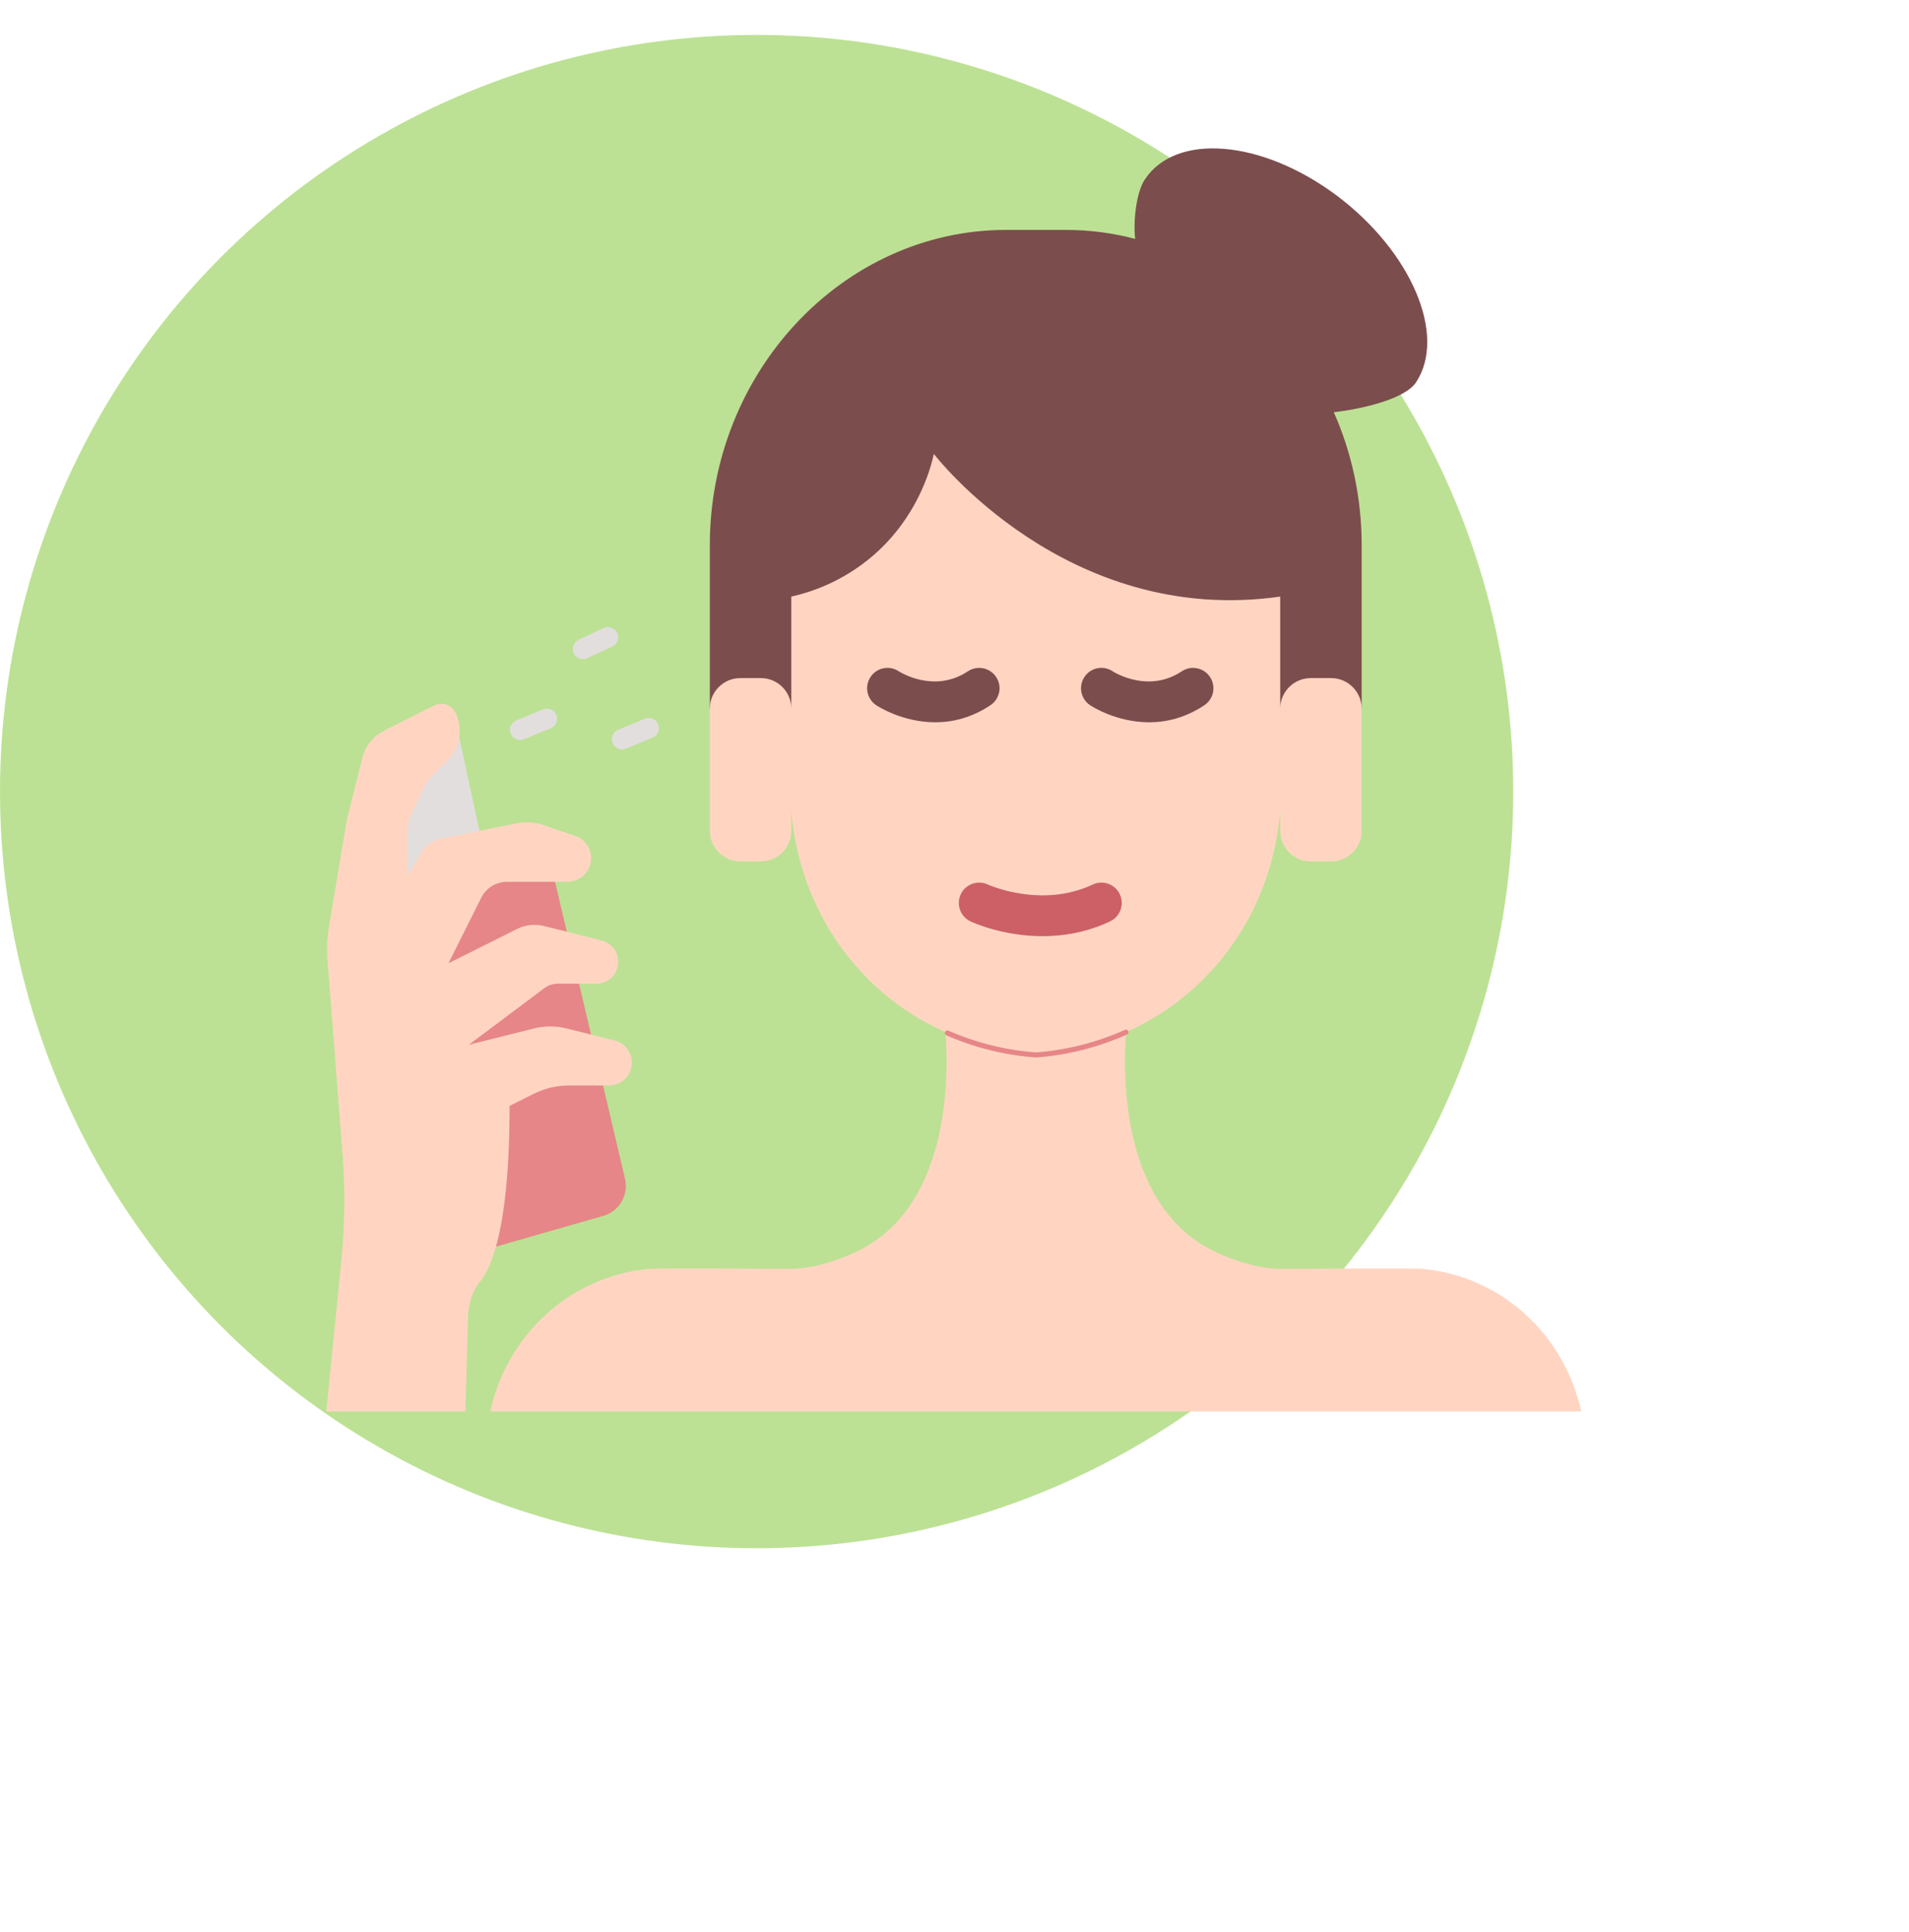
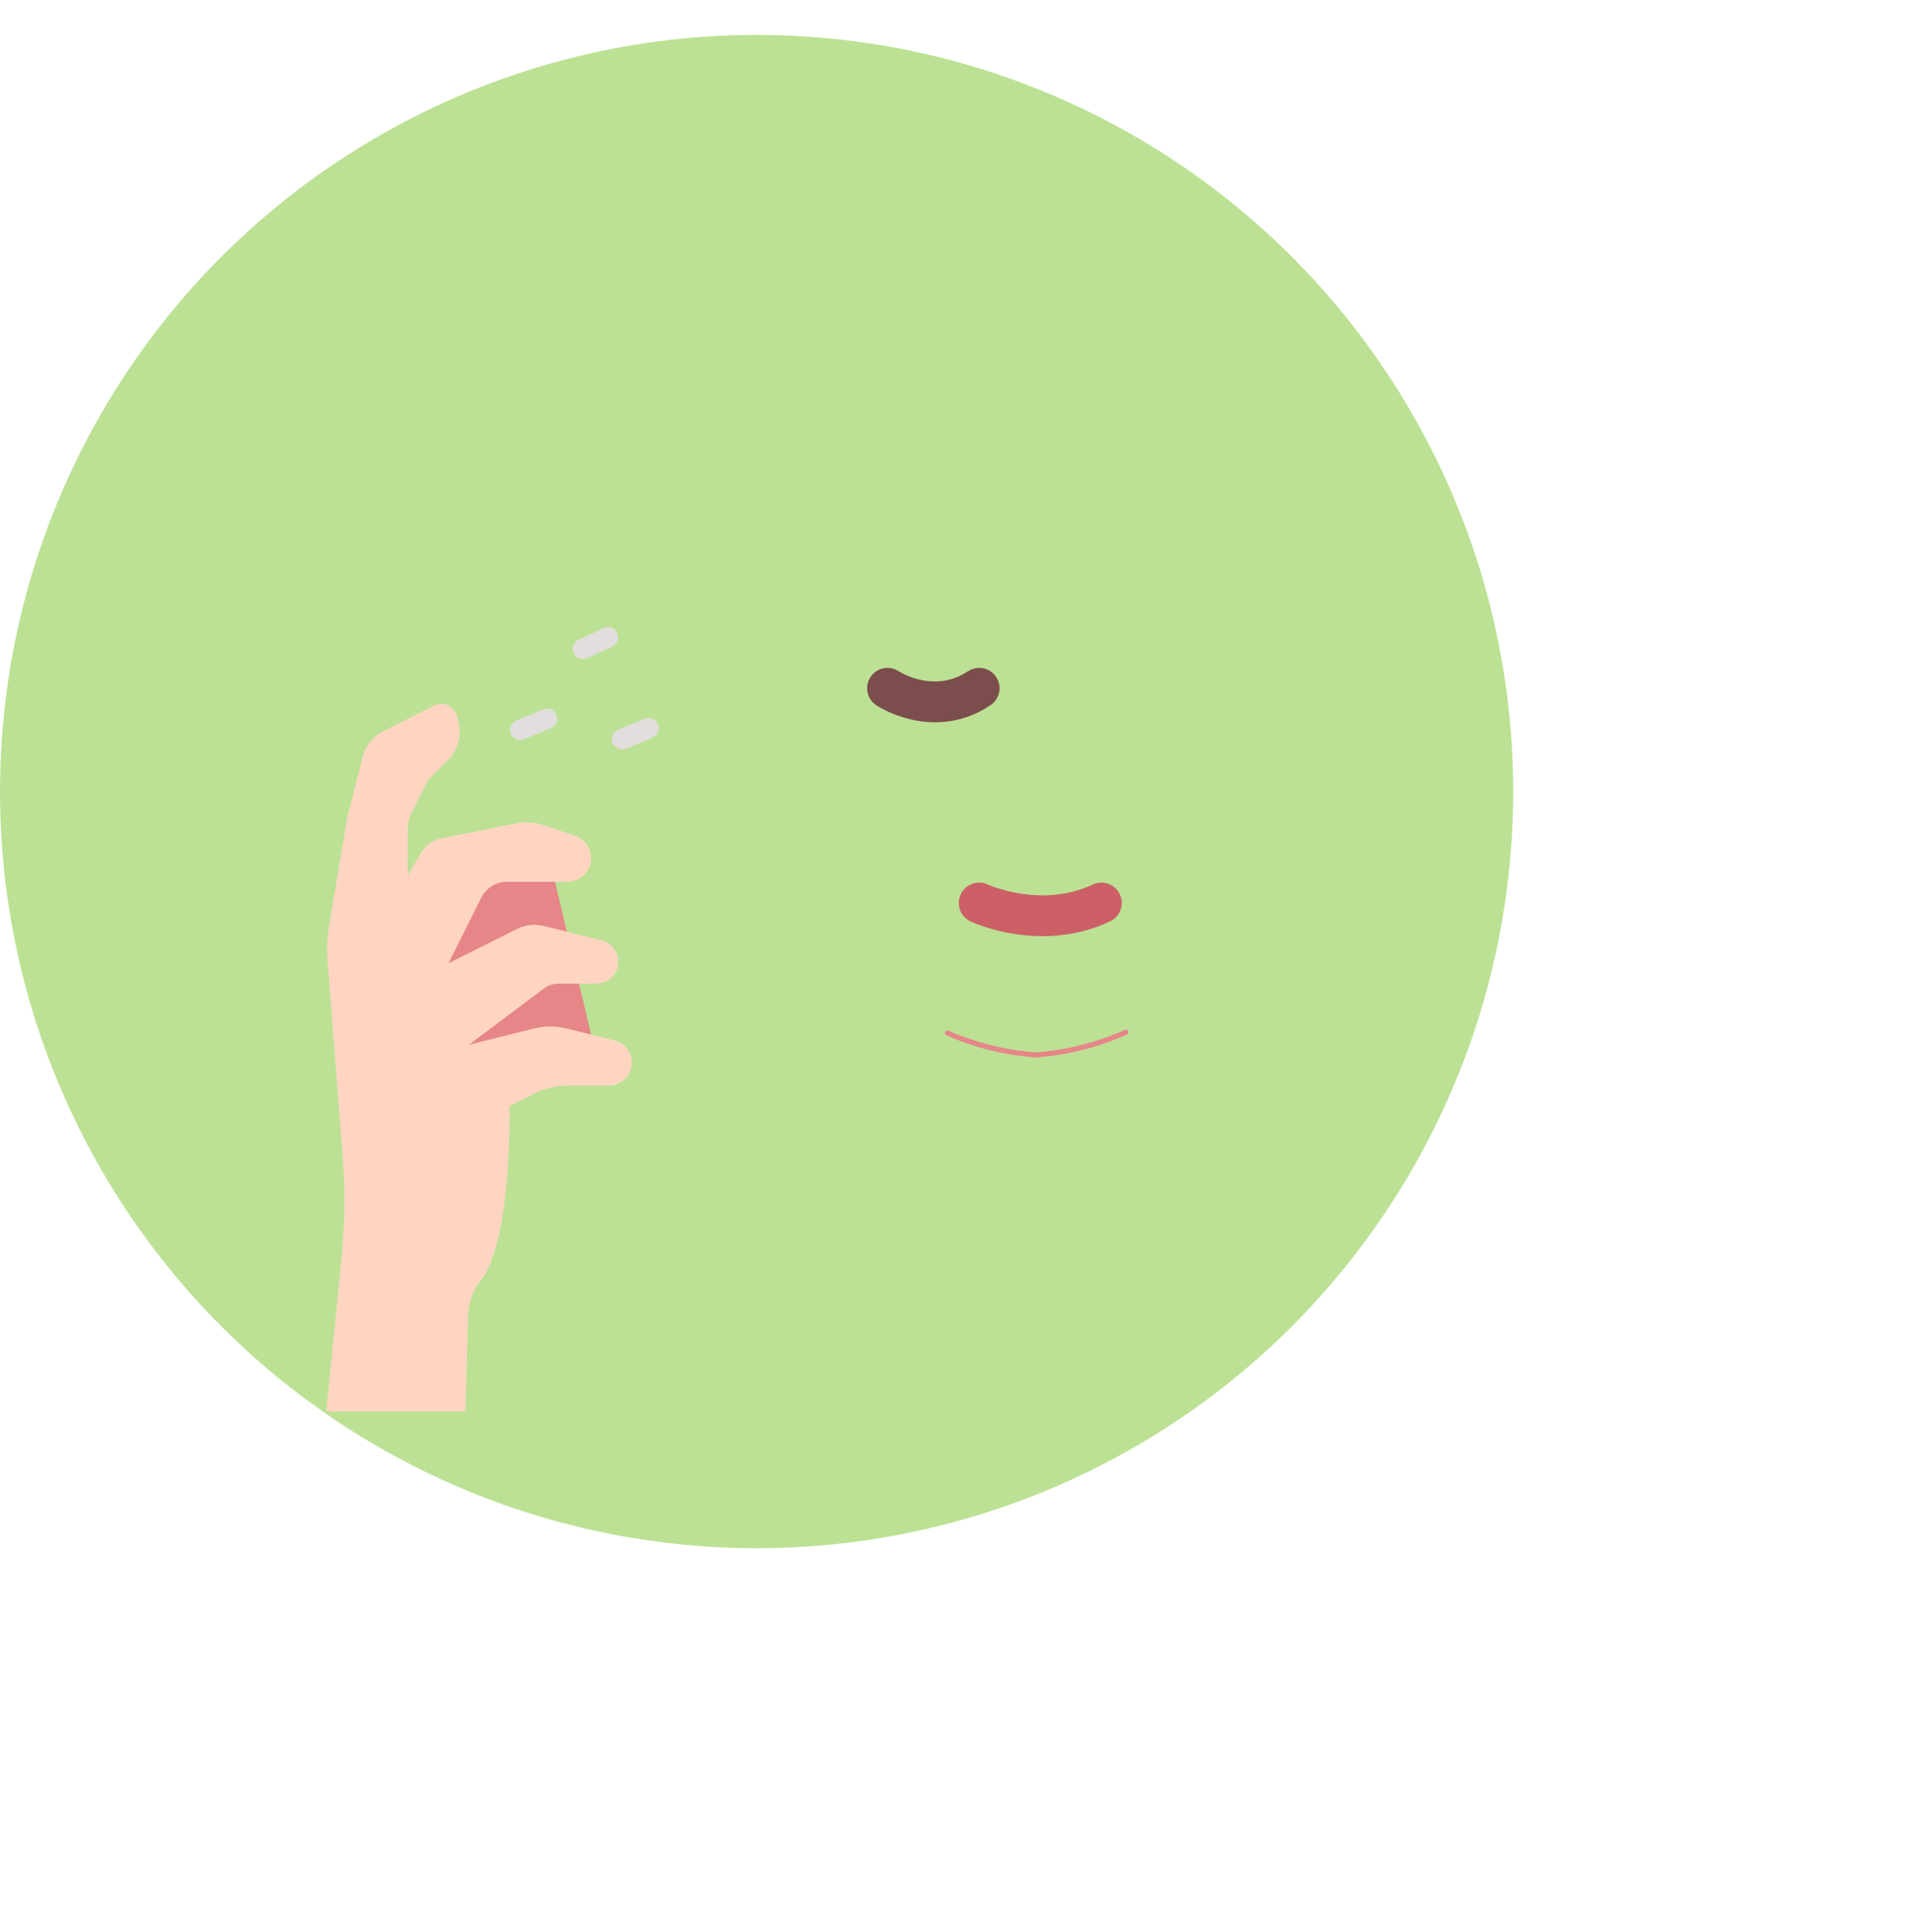
<svg xmlns="http://www.w3.org/2000/svg" width="82" height="83" viewBox="0 0 82 83" fill="none">
  <circle cx="32.5" cy="34" r="32.5" fill="#BCE194" />
  <g filter="url(#filter0_d_30_76)">
    <path d="M24.766 37.797L25.489 40.861L24.341 40.583C23.877 40.469 23.423 40.494 22.968 40.608L19.201 41.426L22.64 38.043C22.823 37.903 23.503 37.922 23.721 37.922L24.766 37.797Z" fill="#E68688" />
    <path d="M23.749 33.489L24.412 36.288L23.308 36.524C22.923 36.428 22.561 36.122 22.202 36.306L18.945 37.861L19.723 34.264C19.933 33.844 20.936 33.243 21.4 33.243L22.603 33.389L23.749 33.489Z" fill="#E68688" />
-     <path d="M19.728 27.68L20.66 31.991L19.14 32.648C18.798 32.718 18.525 32.605 18.35 32.903L17.353 34.118L16.697 31.785C16.697 31.514 16.878 30.869 17.001 30.633L17.514 29.22L18.508 28.054C18.779 27.782 19.549 27.534 19.602 27.167L19.728 27.68Z" fill="#E2DEDE" />
-     <path d="M34.233 26.84L34.792 22.087C35.545 21.921 36.969 21.711 38.317 20.556C40.198 18.937 40.532 17.888 40.699 17.153C40.699 17.153 45.317 23.472 54.504 22.16L54.456 26.608L58.49 26.438V19.42C58.49 17.381 58.062 15.439 57.292 13.706C58.534 13.566 60.363 13.129 60.827 12.42C62.157 10.399 60.625 6.802 57.414 4.396C54.203 1.999 50.51 1.684 49.172 3.714C48.813 4.256 48.673 5.464 48.76 6.26C47.798 6.006 46.792 5.875 45.759 5.875H43.222C36.222 5.875 30.49 11.974 30.49 19.42V26.438L34.233 26.84Z" fill="#7C4D4D" />
-     <path d="M61.115 50.5C60.835 50.474 54.99 50.5 54.99 50.5C54.002 50.5 52.707 50.062 51.84 49.581C48.148 47.508 48.235 42.126 48.367 40.333C49.382 39.886 50.467 39.221 51.49 38.25C54.579 35.328 54.929 31.661 54.99 30.812V31.688C54.99 32.414 55.577 33 56.303 33H57.178C57.904 33 58.49 32.414 58.49 31.688V26.438C58.49 25.72 57.904 25.125 57.178 25.125H56.303C55.577 25.125 54.99 25.72 54.99 26.438V21.625C45.803 22.938 40.115 15.5 40.115 15.5C39.949 16.235 39.372 18.256 37.49 19.875C36.143 21.03 34.743 21.459 33.99 21.625V26.438C33.99 25.711 33.404 25.125 32.678 25.125H31.803C31.077 25.125 30.49 25.711 30.49 26.438V31.688C30.49 32.414 31.077 33 31.803 33H32.678C33.404 33 33.99 32.414 33.99 31.688V30.812C34.052 31.661 34.402 35.328 37.49 38.25C38.514 39.221 39.599 39.886 40.614 40.333C40.745 42.126 40.833 47.508 37.14 49.581C36.274 50.062 34.979 50.5 33.99 50.5C33.99 50.5 28.145 50.474 27.865 50.5C24.418 50.841 21.775 53.37 21.058 56.625H67.923C67.205 53.37 64.563 50.841 61.115 50.5Z" fill="#FFD5C2" />
-     <path d="M19.395 43.451L22.713 42.285C23.176 42.057 23.873 41.774 24.39 41.774L25.489 40.861L26.85 46.641C27.008 47.333 26.597 48.032 25.914 48.225L21.303 49.546L19.395 43.451Z" fill="#E68688" />
    <path d="M21.303 49.546C21.084 50.334 20.839 50.789 20.629 51.034C20.279 51.462 20.122 52.014 20.104 52.565L19.99 56.625H14.014L14.67 50.062C14.81 48.61 14.828 47.14 14.723 45.688L14.067 37.244C14.032 36.745 14.049 36.255 14.137 35.765L14.872 31.372C14.88 31.294 14.898 31.215 14.915 31.136L15.563 28.564C15.685 28.047 16.035 27.61 16.517 27.374L18.66 26.297C18.757 26.254 18.853 26.227 18.958 26.227C19.203 26.227 19.439 26.367 19.562 26.604C19.728 26.945 19.78 27.321 19.719 27.68C19.667 28.047 19.5 28.389 19.229 28.66L18.389 29.5L17.698 30.883C17.575 31.119 17.514 31.39 17.514 31.661V33.586L18.109 32.597C18.284 32.3 18.582 32.09 18.923 32.02L20.594 31.688L22.187 31.364C22.563 31.294 22.957 31.311 23.324 31.434L24.689 31.898C25.109 32.029 25.389 32.422 25.389 32.86C25.389 33.42 24.934 33.875 24.374 33.875H21.775C21.312 33.875 20.883 34.138 20.673 34.557L19.264 37.375L22.204 35.905C22.563 35.721 22.974 35.678 23.359 35.774L24.348 36.019L25.844 36.395C26.107 36.465 26.334 36.64 26.457 36.885C26.772 37.515 26.317 38.25 25.617 38.25H23.98C23.762 38.25 23.543 38.32 23.359 38.46L20.139 40.875L22.939 40.175C23.394 40.061 23.875 40.061 24.339 40.175L25.389 40.438L26.395 40.691C26.833 40.796 27.139 41.19 27.139 41.645C27.139 42.188 26.702 42.625 26.15 42.625H24.418C23.902 42.625 23.403 42.748 22.939 42.975L21.889 43.5C21.889 46.536 21.627 48.4 21.303 49.546Z" fill="#FFD5C2" />
    <path d="M22.344 27.785C22.172 27.785 22.009 27.683 21.94 27.514C21.848 27.291 21.954 27.035 22.178 26.943L23.324 26.471C23.547 26.378 23.803 26.484 23.895 26.708C23.987 26.931 23.881 27.188 23.657 27.279L22.511 27.752C22.456 27.775 22.4 27.785 22.344 27.785Z" fill="#E2DEDE" />
    <path d="M26.719 28.188C26.547 28.188 26.384 28.086 26.315 27.917C26.223 27.694 26.329 27.437 26.553 27.346L27.699 26.873C27.922 26.78 28.178 26.887 28.27 27.111C28.362 27.334 28.256 27.59 28.032 27.682L26.886 28.154C26.831 28.177 26.775 28.188 26.719 28.188Z" fill="#E2DEDE" />
    <path d="M25.04 24.311C24.874 24.311 24.716 24.218 24.642 24.058C24.541 23.839 24.636 23.578 24.855 23.477L25.931 22.978C26.152 22.877 26.412 22.973 26.512 23.191C26.614 23.41 26.519 23.671 26.299 23.771L25.223 24.271C25.163 24.299 25.101 24.311 25.04 24.311Z" fill="#E2DEDE" />
    <path d="M40.172 27.024C38.762 27.024 37.703 26.335 37.637 26.291C37.235 26.022 37.126 25.48 37.394 25.077C37.661 24.675 38.2 24.564 38.603 24.832C38.674 24.877 40.136 25.792 41.575 24.834C41.977 24.567 42.519 24.675 42.788 25.077C43.056 25.48 42.947 26.022 42.545 26.291C41.72 26.841 40.899 27.024 40.172 27.024Z" fill="#7C4D4D" />
    <path d="M44.783 36.211C43.061 36.211 41.767 35.614 41.686 35.575C41.249 35.369 41.062 34.847 41.269 34.411C41.475 33.975 41.996 33.788 42.431 33.992C42.473 34.012 44.743 35.029 46.936 33.993C47.375 33.787 47.895 33.974 48.101 34.411C48.307 34.847 48.12 35.369 47.684 35.575C46.675 36.052 45.672 36.211 44.783 36.211Z" fill="#CC6066" />
-     <path d="M49.359 27.024C47.95 27.024 46.891 26.335 46.825 26.291C46.422 26.022 46.314 25.48 46.582 25.077C46.848 24.675 47.387 24.564 47.791 24.832C47.862 24.877 49.324 25.792 50.762 24.834C51.164 24.567 51.707 24.675 51.975 25.077C52.243 25.48 52.135 26.022 51.733 26.291C50.907 26.841 50.087 27.024 49.359 27.024Z" fill="#7C4D4D" />
    <path d="M44.498 41.422C43.584 41.359 42.19 41.144 40.649 40.469C40.594 40.445 40.569 40.38 40.593 40.326C40.617 40.27 40.68 40.244 40.737 40.269C42.249 40.931 43.617 41.142 44.498 41.203C45.386 41.141 46.785 40.921 48.323 40.234C48.377 40.211 48.442 40.234 48.467 40.29C48.492 40.344 48.467 40.409 48.412 40.434C46.845 41.134 45.419 41.358 44.498 41.422Z" fill="#E68688" />
  </g>
  <defs>
    <filter id="filter0_d_30_76" x="10.014" y="2.374" width="61.909" height="62.251" filterUnits="userSpaceOnUse" color-interpolation-filters="sRGB">
      <feFlood flood-opacity="0" result="BackgroundImageFix" />
      <feColorMatrix in="SourceAlpha" type="matrix" values="0 0 0 0 0 0 0 0 0 0 0 0 0 0 0 0 0 0 127 0" result="hardAlpha" />
      <feOffset dy="4" />
      <feGaussianBlur stdDeviation="2" />
      <feComposite in2="hardAlpha" operator="out" />
      <feColorMatrix type="matrix" values="0 0 0 0 0 0 0 0 0 0 0 0 0 0 0 0 0 0 0.25 0" />
      <feBlend mode="normal" in2="BackgroundImageFix" result="effect1_dropShadow_30_76" />
      <feBlend mode="normal" in="SourceGraphic" in2="effect1_dropShadow_30_76" result="shape" />
    </filter>
  </defs>
</svg>